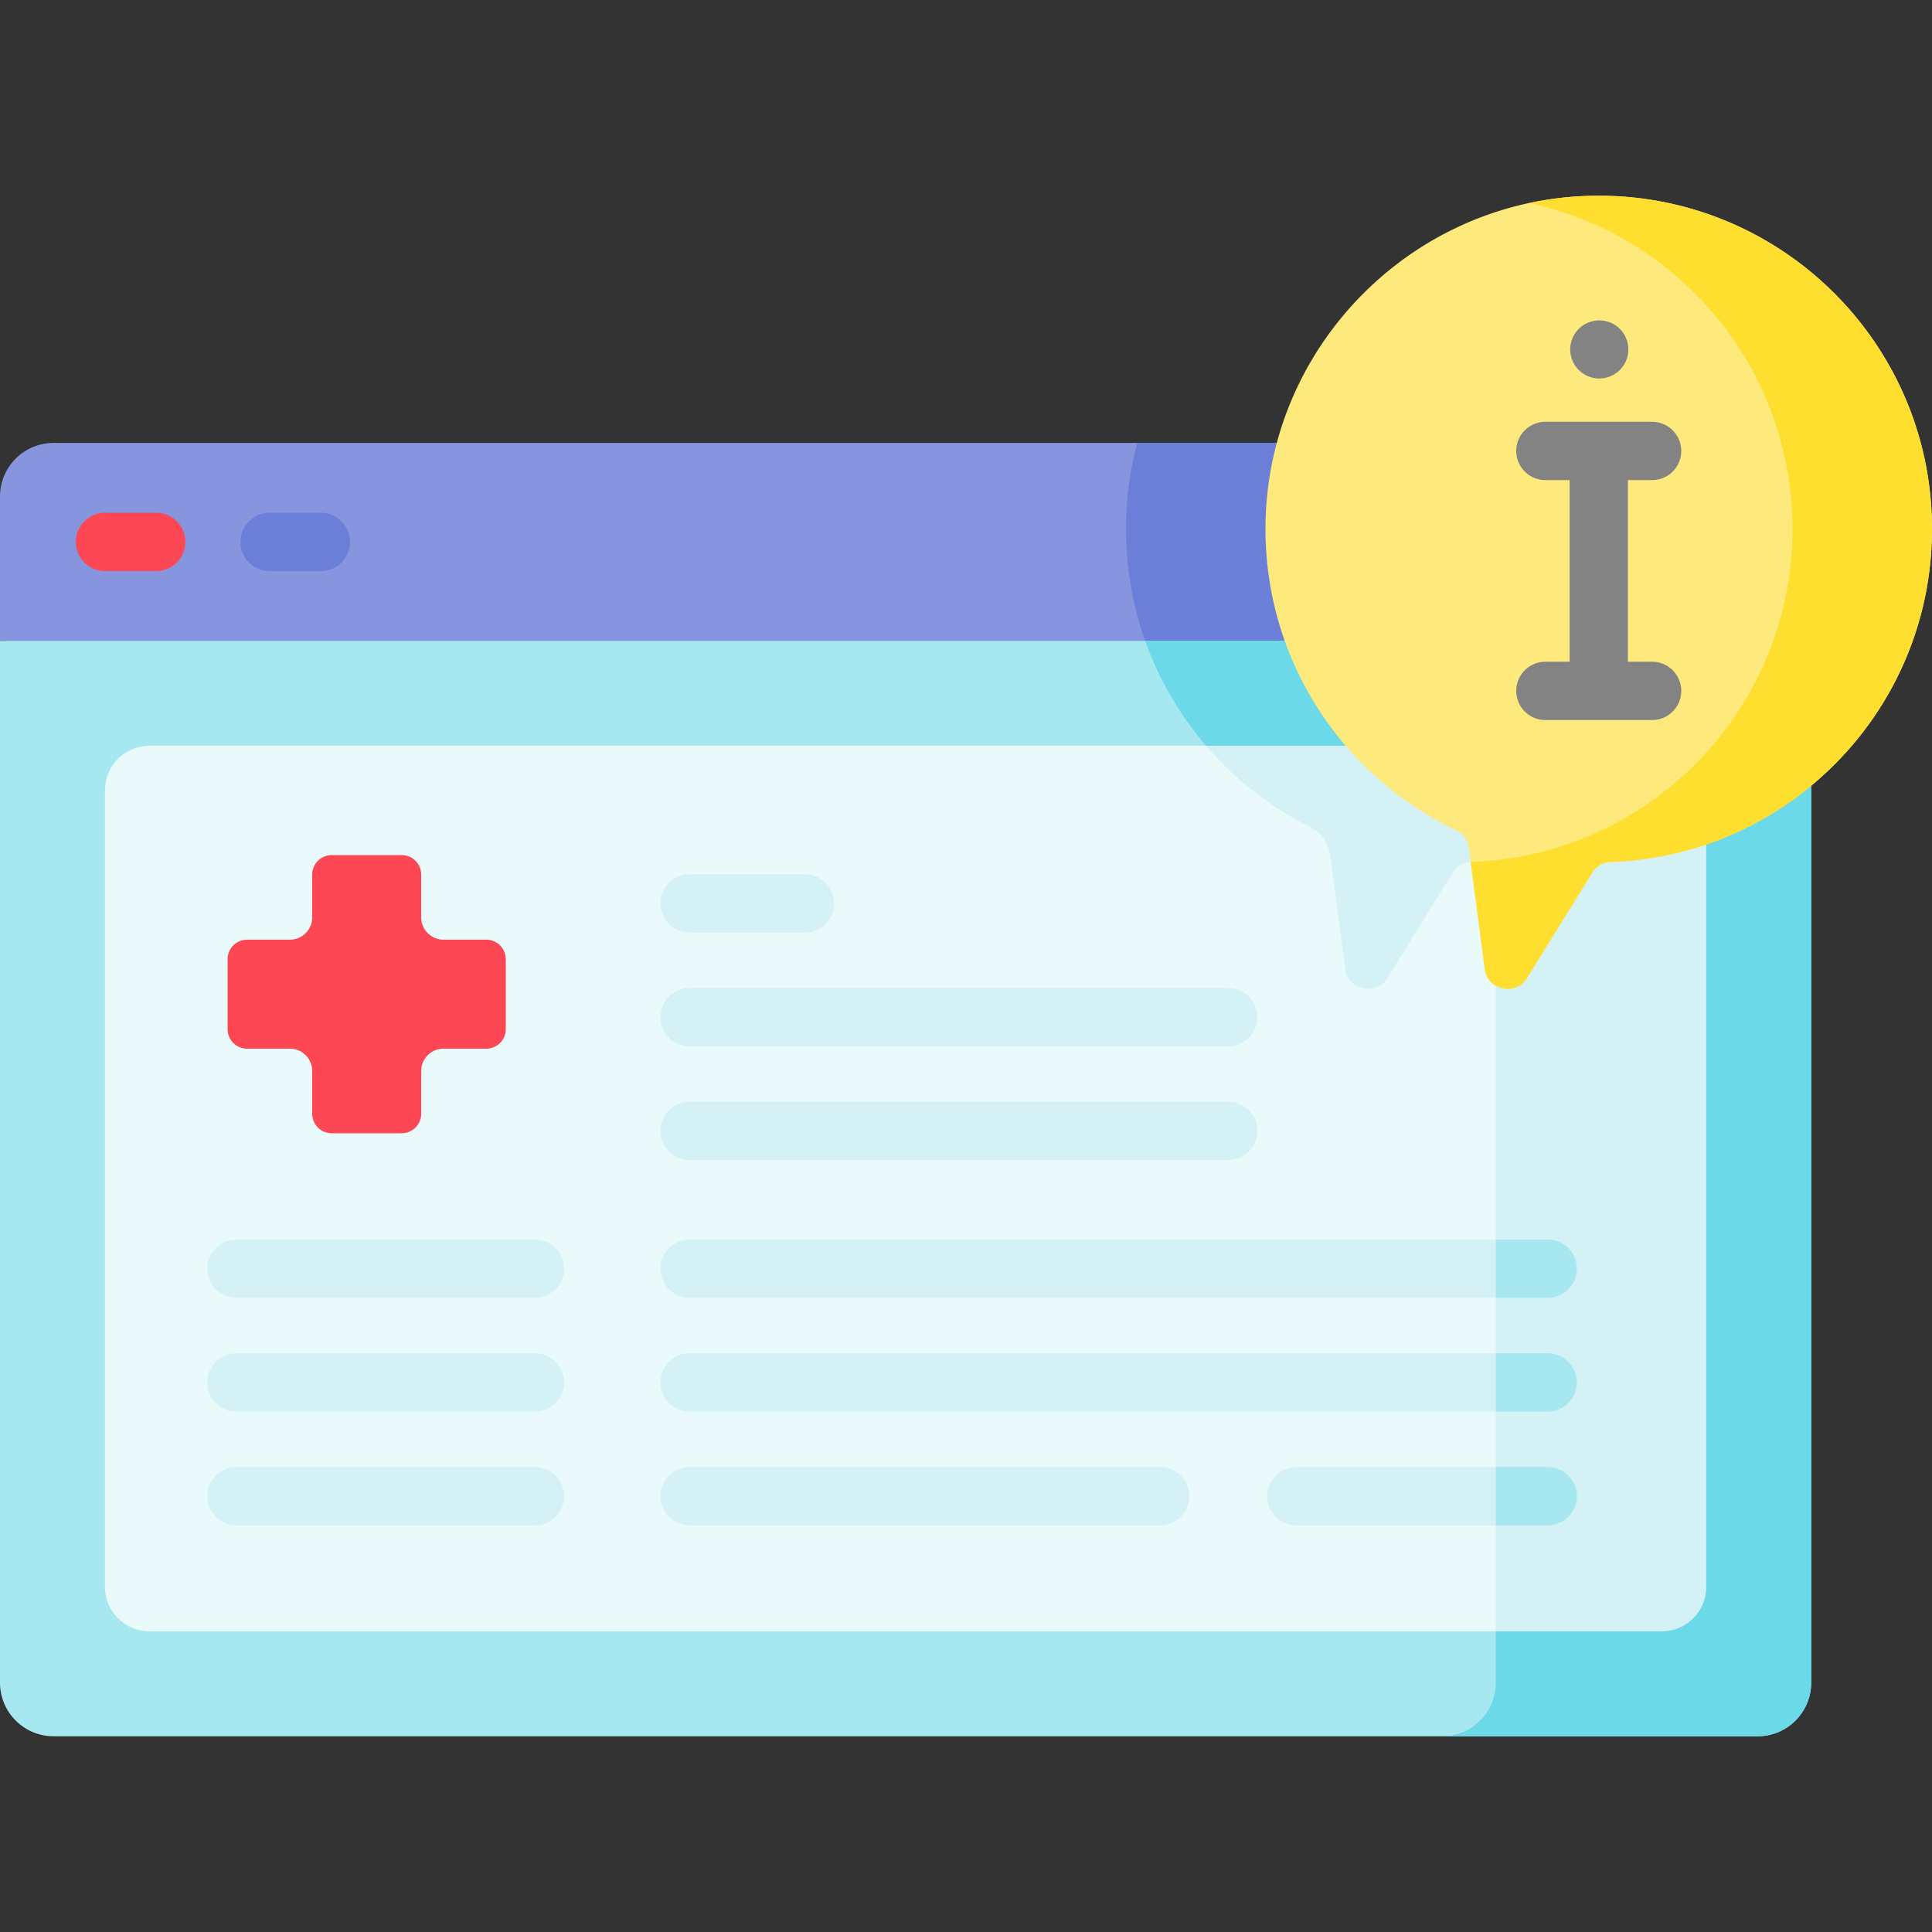
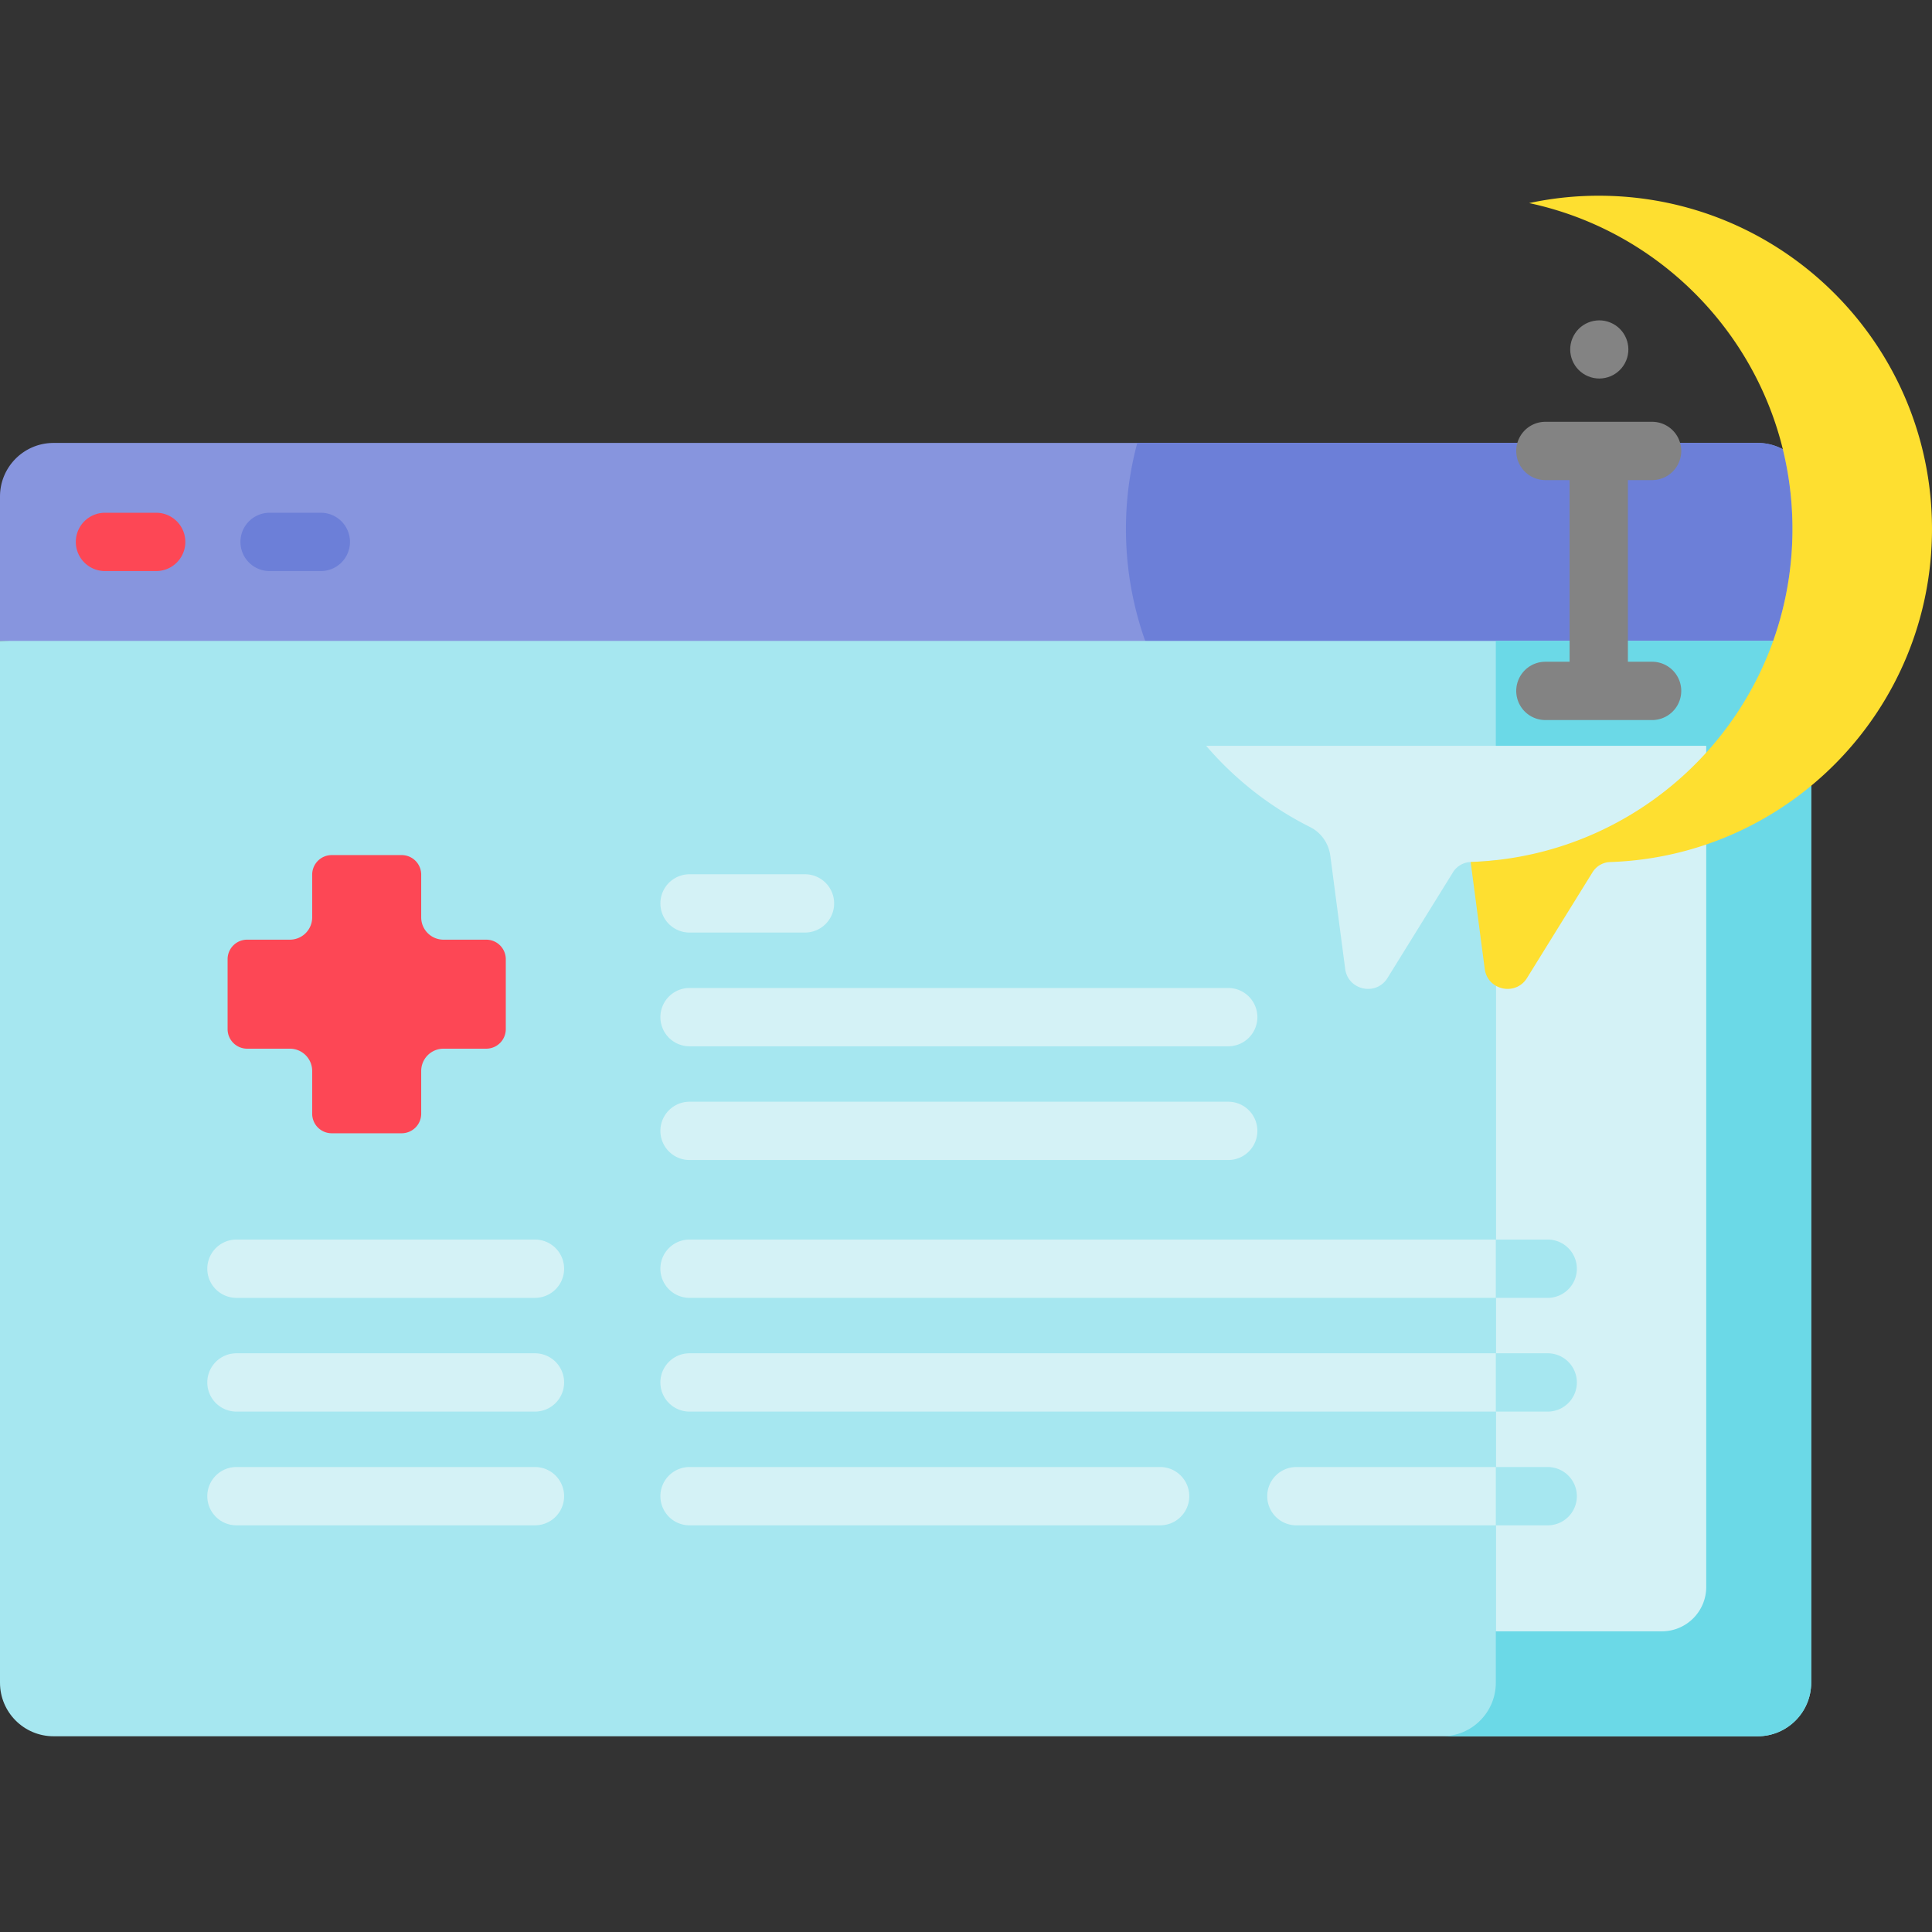
<svg xmlns="http://www.w3.org/2000/svg" version="1.1" width="512" height="512" x="0" y="0" viewBox="0 0 512 512" style="enable-background:new 0 0 512 512" xml:space="preserve">
  <rect x="0" y="0" width="512" height="512" fill="#333333" stroke="none" />
  <g>
    <path fill="#8795DE" d="M479.981 131.58v38.263l-234.891 13.53L0 169.842V131.58c0-7.84 6.356-14.197 14.196-14.197h451.588c2.421 0 4.688.598 6.676 1.669a14.182 14.182 0 0 1 7.521 12.528z" opacity="1" data-original="#8795de" />
    <path fill="#6C7FD8" d="M475.016 140.182a88.116 88.116 0 0 1-5.11 29.66l-143.367 8.838-23.045-8.838c-3.575-10.034-5.388-20.903-5.069-32.236a86.933 86.933 0 0 1 2.967-20.223h164.393c2.421 0 4.688.598 6.676 1.669a88.173 88.173 0 0 1 2.555 21.13z" opacity="1" data-original="#6c7fd8" />
    <path fill="#A6E7F0" d="M479.981 169.842v276.09c0 7.84-6.356 14.197-14.196 14.197H14.196C6.356 460.129 0 453.772 0 445.932v-276.09z" opacity="1" data-original="#a6e7f0" />
-     <path fill="#6BD9E7" d="M469.906 169.842c-11.858 33.296-43.135 57.37-80.192 58.611a5.713 5.713 0 0 0-4.656 2.708l-17.361 28.022c-3.019 4.863-10.457 3.255-11.209-2.411l-4.657-35.429c-22.449-9.664-40.086-28.352-48.338-51.501z" opacity="1" data-original="#6bd9e7" />
-     <path fill="#6BD9E7" d="M396.408 169.837v276.096c0 7.841-6.357 14.198-14.198 14.198h83.575c7.841 0 14.198-6.357 14.198-14.198V169.837z" opacity="1" data-original="#6bd9e7" />
-     <path fill="#EAF9FA" d="m437.23 208.071-40.826 224.245H39.569c-6.49 0-11.754-5.264-11.754-11.754V209.395c0-6.49 5.264-11.744 11.754-11.744l280.078-.002z" opacity="1" data-original="#eaf9fa" />
+     <path fill="#6BD9E7" d="M396.408 169.837v276.096c0 7.841-6.357 14.198-14.198 14.198h83.575c7.841 0 14.198-6.357 14.198-14.198V169.837" opacity="1" data-original="#6bd9e7" />
    <path fill="#D4F2F6" d="M452.165 197.648H319.648a88.636 88.636 0 0 0 27.577 21.55c2.93 1.468 4.897 4.346 5.324 7.595l3.94 29.979c.752 5.666 8.19 7.273 11.209 2.411l17.361-28.022a5.706 5.706 0 0 1 4.652-2.708 88.39 88.39 0 0 0 6.693-.479v204.341h44.009c6.49 0 11.754-5.264 11.754-11.754z" opacity="1" data-original="#d4f2f6" />
-     <path fill="#FEE97D" d="M418.883 51.996c-45.634 2.415-82.179 39.932-83.48 85.612-1.035 36.327 19.879 67.878 50.451 82.393a6.063 6.063 0 0 1 3.403 4.694l4.212 32.075c.746 5.669 8.192 7.272 11.203 2.411l17.362-28.02c1.001-1.615 2.736-2.645 4.635-2.709 47.393-1.575 85.33-40.491 85.33-88.267.001-50.366-42.161-90.885-93.116-88.189z" opacity="1" data-original="#fee97d" />
    <path fill="#FEDF30" d="M418.883 51.997a87.304 87.304 0 0 0-13.644 1.824c39.876 8.517 69.781 43.948 69.781 86.366 0 47.757-37.912 86.636-85.279 88.24l3.728 28.344c.746 5.669 8.191 7.272 11.203 2.411l17.362-28.02c1.001-1.615 2.736-2.645 4.635-2.709 47.393-1.575 85.33-40.491 85.33-88.267C512 89.82 469.838 49.3 418.883 51.997z" opacity="1" data-original="#fedf30" />
    <path fill="#FD4755" d="M128.857 249.022h-11.325a5.909 5.909 0 0 1-5.909-5.909v-11.325a5.182 5.182 0 0 0-5.182-5.182H87.915a5.182 5.182 0 0 0-5.182 5.182v11.325a5.909 5.909 0 0 1-5.909 5.909H65.499a5.182 5.182 0 0 0-5.182 5.182v18.526a5.182 5.182 0 0 0 5.182 5.182h11.325a5.909 5.909 0 0 1 5.909 5.909v11.325a5.182 5.182 0 0 0 5.182 5.182h18.526a5.182 5.182 0 0 0 5.182-5.182v-11.325a5.909 5.909 0 0 1 5.909-5.909h11.325a5.182 5.182 0 0 0 5.182-5.182v-18.526a5.182 5.182 0 0 0-5.182-5.182zM41.39 151.338H27.817a7.726 7.726 0 1 1 0-15.452H41.39a7.726 7.726 0 1 1 0 15.452z" opacity="1" data-original="#fd4755" />
    <path fill="#6C7FD8" d="M85.021 151.338H71.447a7.726 7.726 0 1 1 0-15.452H85.02a7.726 7.726 0 0 1 .001 15.452z" opacity="1" data-original="#6c7fd8" />
    <path fill="#D4F2F6" d="M213.327 247.139h-30.59a7.726 7.726 0 1 1 0-15.452h30.59a7.726 7.726 0 1 1 0 15.452zM325.491 277.279H182.737a7.726 7.726 0 1 1 0-15.452h142.755a7.726 7.726 0 1 1-.001 15.452zM325.491 307.419H182.737a7.726 7.726 0 1 1 0-15.452h142.755a7.726 7.726 0 1 1-.001 15.452zM141.77 343.948H62.661a7.726 7.726 0 1 1 0-15.452h79.109a7.726 7.726 0 1 1 0 15.452zM141.77 374.088H62.661a7.726 7.726 0 1 1 0-15.452h79.109a7.726 7.726 0 1 1 0 15.452zM141.77 404.228H62.661a7.726 7.726 0 1 1 0-15.452h79.109a7.726 7.726 0 1 1 0 15.452zM417.883 336.22a7.729 7.729 0 0 1-7.726 7.726H182.734c-4.265 0-7.726-3.461-7.726-7.726s3.461-7.726 7.726-7.726h227.423a7.73 7.73 0 0 1 7.726 7.726zM417.883 366.363a7.729 7.729 0 0 1-7.726 7.726H182.734c-4.265 0-7.726-3.461-7.726-7.726s3.461-7.726 7.726-7.726h227.423a7.73 7.73 0 0 1 7.726 7.726zM417.883 396.506a7.729 7.729 0 0 1-7.726 7.726h-66.601a7.729 7.729 0 0 1-7.726-7.726 7.722 7.722 0 0 1 7.726-7.726h66.601a7.723 7.723 0 0 1 7.726 7.726zM307.445 404.228H182.737a7.726 7.726 0 1 1 0-15.452h124.708a7.726 7.726 0 1 1 0 15.452z" opacity="1" data-original="#d4f2f6" />
    <g fill="#A6E7F0">
      <path d="M417.883 396.506a7.729 7.729 0 0 1-7.726 7.726h-13.753V388.78h13.753a7.723 7.723 0 0 1 7.726 7.726zM417.883 366.363a7.729 7.729 0 0 1-7.726 7.726h-13.753v-15.453h13.753a7.73 7.73 0 0 1 7.726 7.727zM410.156 343.947h-13.753v-15.453h13.753a7.729 7.729 0 0 1 7.726 7.726 7.729 7.729 0 0 1-7.726 7.727z" fill="#A6E7F0" opacity="1" data-original="#a6e7f0" />
    </g>
    <g fill="#838383">
      <path d="M437.822 175.37h-6.412v-48.137h6.412a7.726 7.726 0 1 0 0-15.452h-28.277a7.726 7.726 0 1 0 0 15.452h6.412v48.137h-6.412a7.726 7.726 0 1 0 0 15.452h28.277a7.726 7.726 0 1 0 0-15.452z" fill="#838383" opacity="1" data-original="#838383" />
      <circle cx="423.683" cy="92.627" r="7.705" transform="rotate(-67.48 423.74 92.507)" fill="#838383" opacity="1" data-original="#838383" />
    </g>
  </g>
</svg>